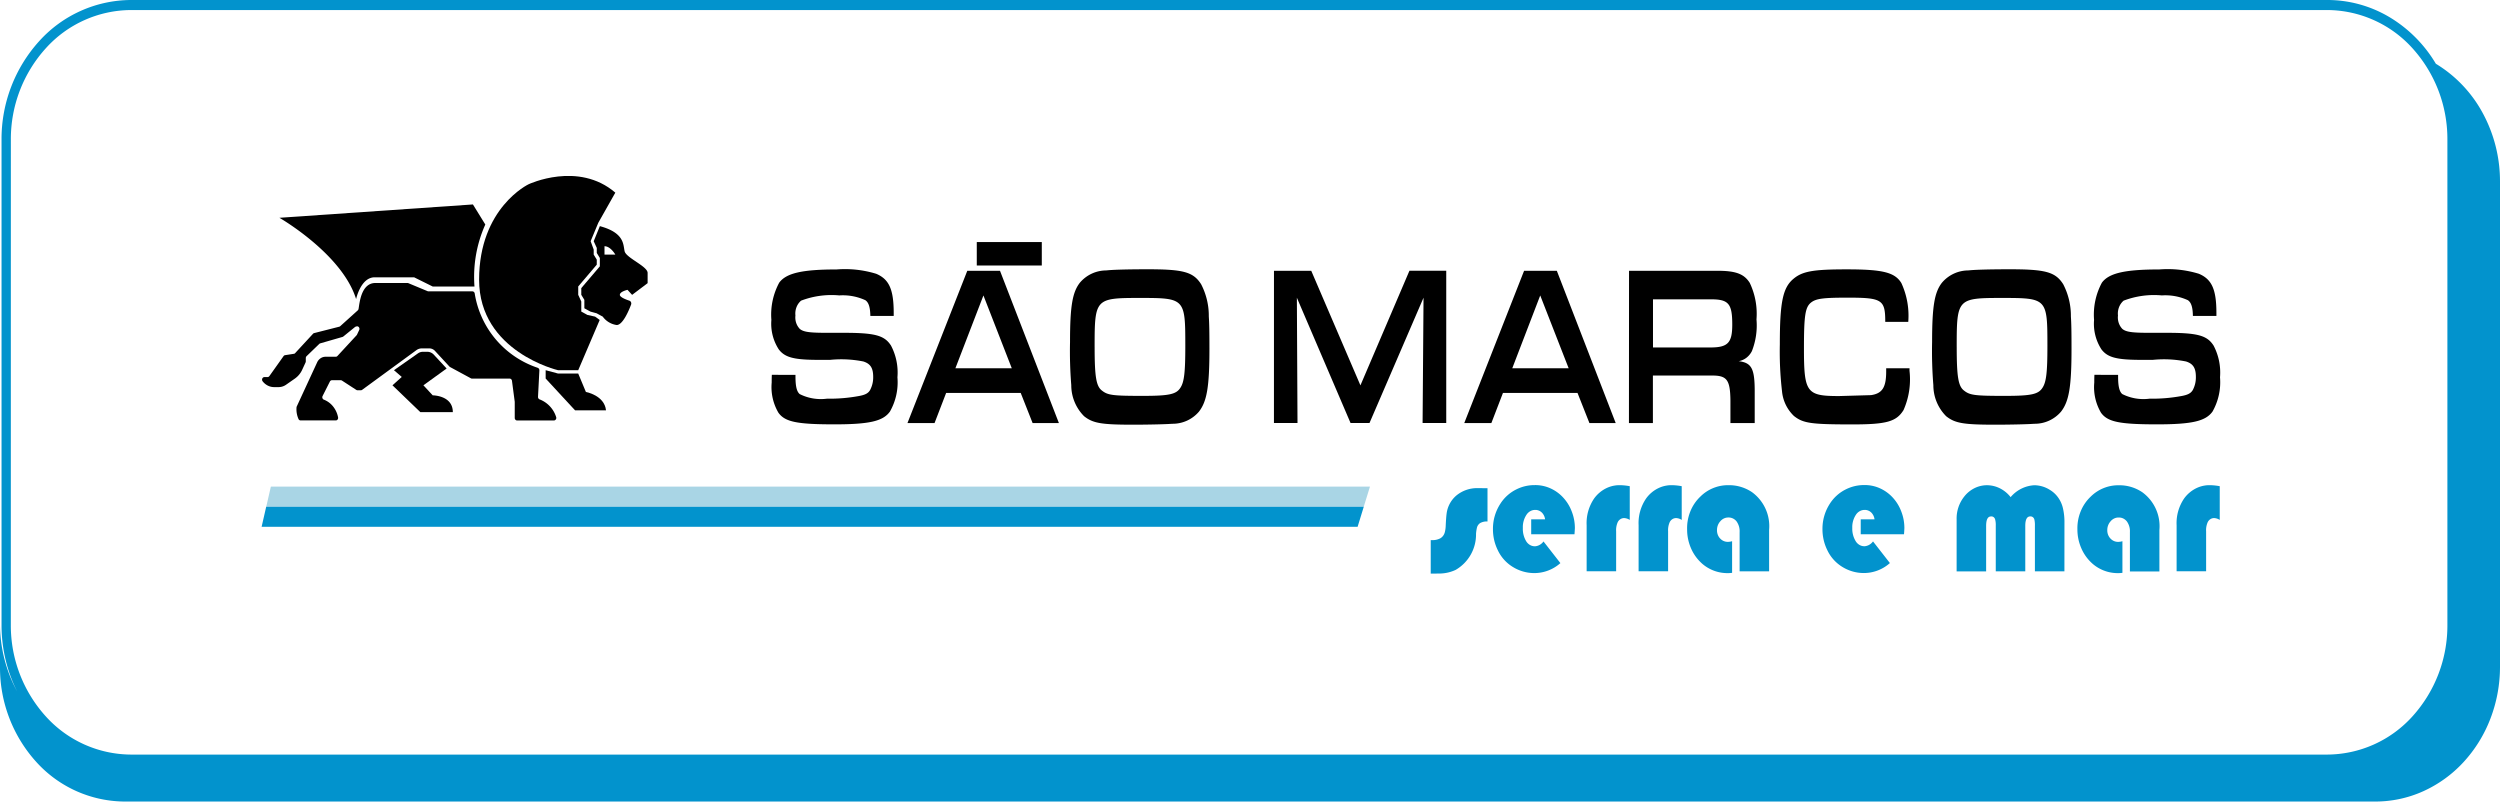
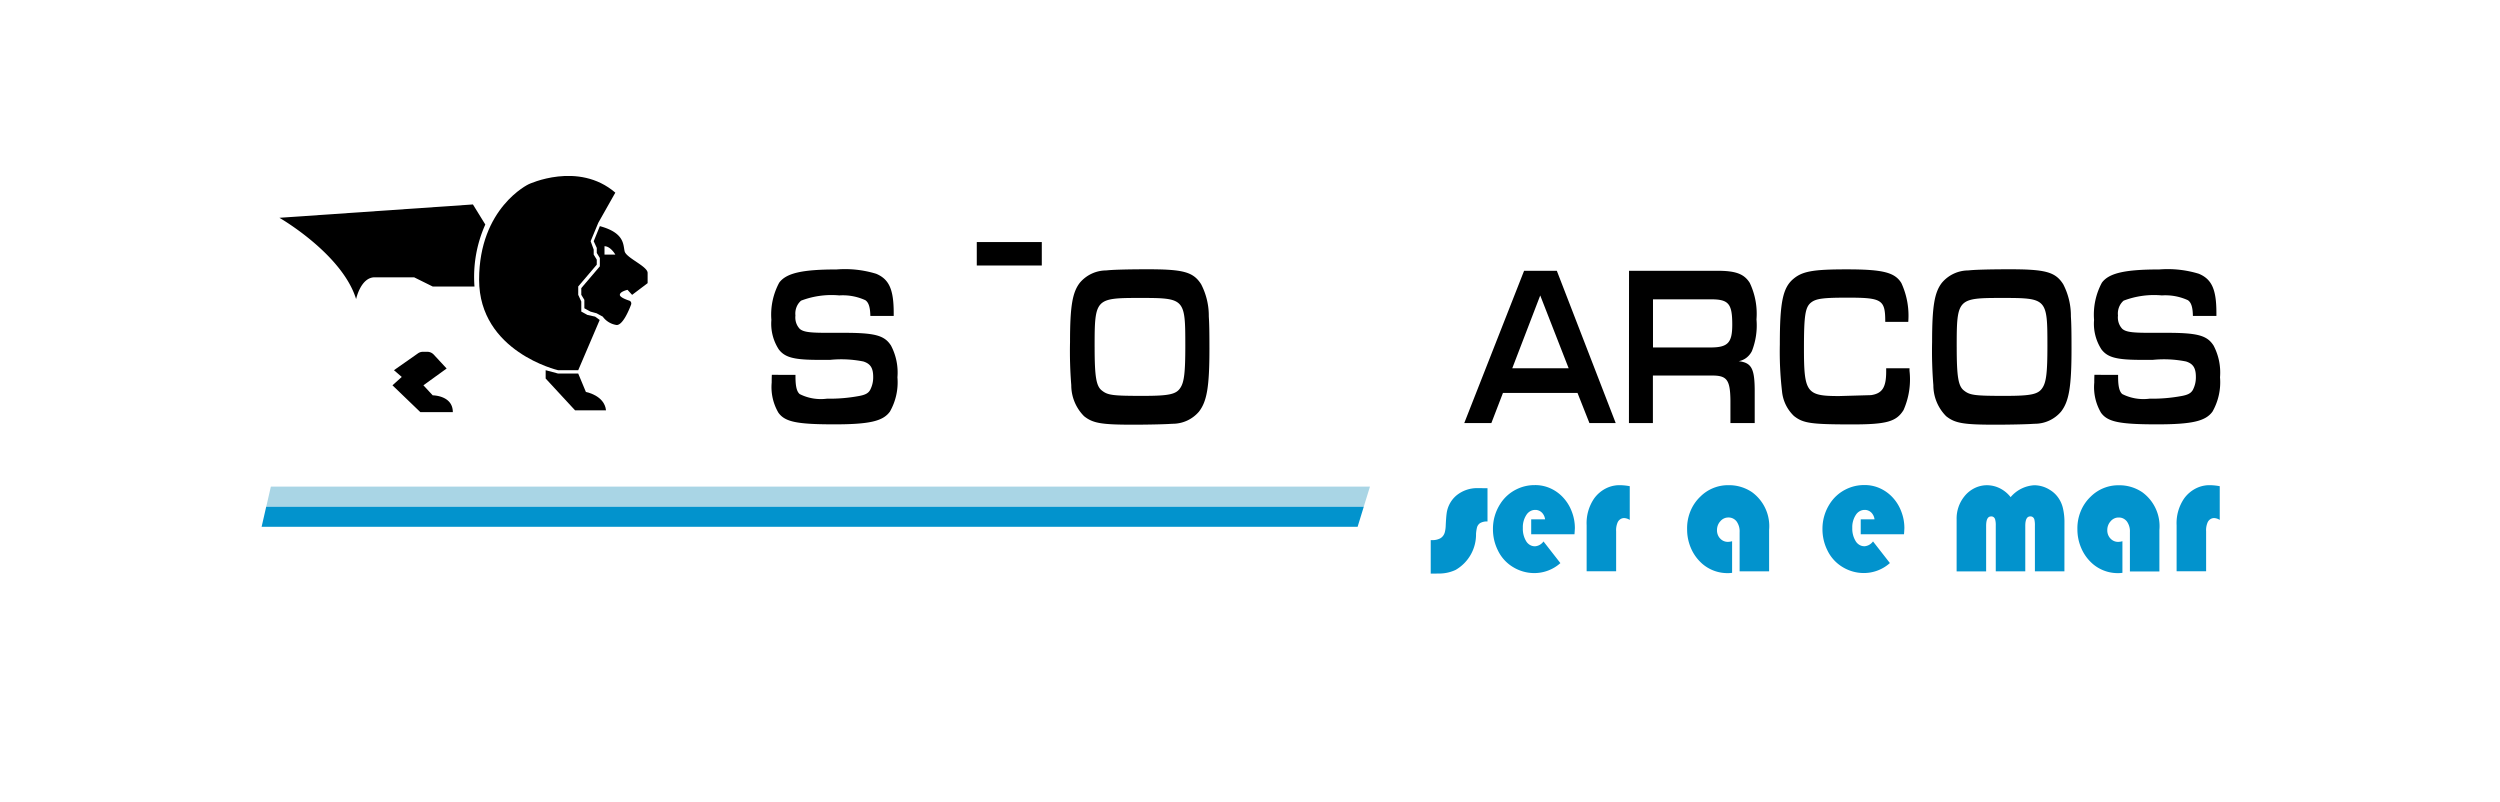
<svg xmlns="http://www.w3.org/2000/svg" width="163" height="52.26" viewBox="0 0 163 52.26">
  <defs>
    <clipPath id="clip-path">
      <rect id="Retângulo_91" data-name="Retângulo 91" width="163" height="52.259" fill="#fff" />
    </clipPath>
  </defs>
  <g id="expressosaomarcos" clip-path="url(#clip-path)">
    <g id="Grupo_42" data-name="Grupo 42" clip-path="url(#clip-path)">
      <path id="Caminho_1293" data-name="Caminho 1293" d="M40.725,16.382c-.1-.437,0-1.2-1.615-1.638l-.4.983.2.437v.328l.2.328v.546L37.9,18.785v.437l.2.328V20.1l.4.218.4.109.4.218a1.353,1.353,0,0,0,.908.546c.389,0,.778-.907.936-1.324a.211.211,0,0,0,0-.159.2.2,0,0,0-.045-.065.177.177,0,0,0-.066-.039c-.083-.028-.184-.064-.28-.106-.178-.078-.339-.176-.339-.273,0-.218.5-.328.5-.328l.3.328,1.011-.764V17.8C42.239,17.365,40.825,16.819,40.725,16.382Zm-1.312.218v-.546c.4,0,.707.546.707.546Z" />
      <path id="Caminho_1294" data-name="Caminho 1294" d="M40.119,12.56l-1.11,1.966-.5,1.2.2.546V16.6l.2.328v.328L37.7,18.677v.546l.2.437v.656l.4.218.5.109.3.218L37.7,24.137H36.385s-5.147-1.2-5.147-5.9,3.23-6.225,3.23-6.225S37.7,10.485,40.119,12.56Z" />
      <path id="Caminho_1295" data-name="Caminho 1295" d="M35.577,24.137l.807.218H37.7l.5,1.2s1.211.218,1.312,1.2H37.495l-1.918-2.075Z" />
-       <path id="Caminho_1296" data-name="Caminho 1296" d="M35.167,24.157l-.088,1.714a.178.178,0,0,0,.024.1.158.158,0,0,0,.072.066,1.816,1.816,0,0,1,1.092,1.175.182.182,0,0,1,0,.074.174.174,0,0,1-.031.066.159.159,0,0,1-.054.046.147.147,0,0,1-.066.017h-2.4a.15.15,0,0,1-.11-.049.175.175,0,0,1-.045-.119V26.222a.185.185,0,0,0,0-.024l-.181-1.373a.172.172,0,0,0-.052-.1.148.148,0,0,0-.1-.041H30.771a.146.146,0,0,1-.069-.018l-1.358-.735a.157.157,0,0,1-.04-.031l-.942-1.019A.5.5,0,0,0,28,22.715h-.5a.6.6,0,0,0-.353.117l-3.535,2.585a.148.148,0,0,1-.087.029h-.213a.148.148,0,0,1-.08-.024l-.936-.608a.146.146,0,0,0-.08-.024h-.572a.146.146,0,0,0-.079.024.163.163,0,0,0-.057.064l-.475.942a.18.18,0,0,0-.01.136.17.17,0,0,0,.034.06.155.155,0,0,0,.053.039,1.445,1.445,0,0,1,.611.451,1.616,1.616,0,0,1,.324.72.18.18,0,0,1-.006.07.172.172,0,0,1-.032.061.156.156,0,0,1-.052.041.144.144,0,0,1-.063.014H19.6a.142.142,0,0,1-.073-.019.157.157,0,0,1-.056-.055,1.552,1.552,0,0,1-.139-.759.179.179,0,0,1,.016-.076l1.33-2.878a.64.64,0,0,1,.224-.265.573.573,0,0,1,.319-.1h.671A.149.149,0,0,0,22,23.212l1.249-1.351a.161.161,0,0,0,.029-.044l.141-.3a.18.18,0,0,0,.016-.093.176.176,0,0,0-.033-.087.156.156,0,0,0-.072-.054.144.144,0,0,0-.087,0l-.046.013a.149.149,0,0,0-.055.029l-.758.615a.15.15,0,0,1-.053.028l-1.449.418a.152.152,0,0,0-.063.035l-.829.8a.168.168,0,0,0-.038.056.179.179,0,0,0-.014.069v.212a.179.179,0,0,1-.016.075l-.22.477a1.424,1.424,0,0,1-.482.578l-.574.4a.852.852,0,0,1-.484.152h-.289a.917.917,0,0,1-.414-.1.992.992,0,0,1-.336-.28.175.175,0,0,1-.035-.086.18.18,0,0,1,.013-.092.164.164,0,0,1,.057-.07.147.147,0,0,1,.083-.026h.2a.145.145,0,0,0,.068-.017.159.159,0,0,0,.054-.048l.924-1.3a.152.152,0,0,1,.1-.064l.593-.092A.152.152,0,0,0,19.265,23l1.143-1.237a.152.152,0,0,1,.074-.045l1.637-.417a.151.151,0,0,0,.065-.035l1.141-1.029a.17.17,0,0,0,.052-.093c.06-.3.141-1.693,1.1-1.693h2.091a.146.146,0,0,1,.056.011l1.258.524a.147.147,0,0,0,.056.011H30.8a.147.147,0,0,1,.1.04.171.171,0,0,1,.052.1,6.123,6.123,0,0,0,4.108,4.844.157.157,0,0,1,.081.067A.178.178,0,0,1,35.167,24.157Z" />
      <path id="Caminho_1297" data-name="Caminho 1297" d="M18.218,14.2s4.088,2.348,5,5.3c0,0,.3-1.42,1.211-1.42H27l1.211.6h2.725a8.339,8.339,0,0,1,.706-4.041l-.807-1.309Z" />
      <path id="Caminho_1298" data-name="Caminho 1298" d="M25.686,24.137l1.568-1.1a.566.566,0,0,1,.326-.1h.283a.56.56,0,0,1,.229.049.6.6,0,0,1,.194.141l.834.9-1.514,1.094.606.655s1.312,0,1.312,1.094H27.406l-1.817-1.748.606-.546Z" />
      <path id="Caminho_1299" data-name="Caminho 1299" d="M51.865,24.442v.106c0,.64.082.982.276,1.146a3.061,3.061,0,0,0,1.777.3,10.5,10.5,0,0,0,2.114-.179c.388-.074.582-.178.7-.388a1.757,1.757,0,0,0,.2-.847c0-.581-.174-.863-.643-1.012a7.332,7.332,0,0,0-2.155-.106h-.98c-1.44-.015-2-.179-2.38-.685a3.072,3.072,0,0,1-.48-1.92,4.385,4.385,0,0,1,.51-2.426c.46-.625,1.5-.863,3.749-.863a6.931,6.931,0,0,1,2.573.282c.848.357,1.144,1.027,1.144,2.56V20.6H56.747c-.011-.581-.112-.878-.326-1.027a3.524,3.524,0,0,0-1.7-.312,5.559,5.559,0,0,0-2.492.342,1.067,1.067,0,0,0-.3.432,1.152,1.152,0,0,0-.067.535,1.122,1.122,0,0,0,.047.476,1.055,1.055,0,0,0,.239.4c.235.194.623.253,1.7.253H55c2.042,0,2.665.164,3.094.834a3.777,3.777,0,0,1,.419,2.069,3.867,3.867,0,0,1-.489,2.232c-.449.625-1.327.834-3.625.834-2.451,0-3.217-.164-3.646-.759a3.3,3.3,0,0,1-.439-1.965c0-.089,0-.312.01-.506Z" />
-       <path id="Caminho_1300" data-name="Caminho 1300" d="M61.689,25.618l-.756,1.965H59.167l3.9-9.927H65.2l3.84,9.927H67.326l-.776-1.965Zm2.431-6.355L62.292,24.01h3.676Z" />
      <path id="Caminho_1301" data-name="Caminho 1301" d="M78.314,18.533a4.474,4.474,0,0,1,.5,2.1c.031.461.041,1,.041,2.1,0,2.486-.163,3.438-.685,4.108a2.254,2.254,0,0,1-1.746.789c-.326.03-1.562.06-2.512.06-2.083,0-2.645-.089-3.227-.551a2.858,2.858,0,0,1-.838-2.024,27.644,27.644,0,0,1-.081-2.813c0-2.322.153-3.246.643-3.87a2.26,2.26,0,0,1,1.726-.8c.347-.045,1.369-.075,2.614-.075C77.16,17.552,77.8,17.728,78.314,18.533ZM71.37,22.625c0,1.935.1,2.56.48,2.843.378.3.7.343,2.655.343,1.757,0,2.2-.106,2.471-.551.235-.372.306-1.012.306-2.694,0-3.111-.02-3.14-2.961-3.14-2.911,0-2.952.045-2.952,3.2Z" />
-       <path id="Caminho_1302" data-name="Caminho 1302" d="M83.063,17.655h2.43L88.7,25.126l3.195-7.472h2.4v9.927H92.753l.061-8.171-3.523,8.171H88.056l-3.5-8.171.041,8.171H83.061Z" />
      <path id="Caminho_1303" data-name="Caminho 1303" d="M97.993,25.618l-.756,1.965H95.47l3.9-9.927h2.135l3.839,9.927H103.63l-.777-1.965Zm2.43-6.355L98.6,24.01h3.676Z" />
      <path id="Caminho_1304" data-name="Caminho 1304" d="M106.213,17.655h5.771c1.194,0,1.736.208,2.1.789a4.681,4.681,0,0,1,.439,2.381,4.58,4.58,0,0,1-.3,2.069,1.279,1.279,0,0,1-.359.434,1.162,1.162,0,0,1-.5.221c.857.106,1.052.491,1.043,2.069v1.965h-1.583V26.093c-.02-1.354-.235-1.623-1.266-1.607h-3.789v3.1h-1.562Zm5.3,5c1.144,0,1.43-.3,1.43-1.488,0-1.369-.234-1.652-1.4-1.652h-3.768v3.14Z" />
      <path id="Caminho_1305" data-name="Caminho 1305" d="M124.5,24.01v.164a4.951,4.951,0,0,1-.388,2.56c-.469.759-1.113.938-3.329.938-2.716,0-3.216-.074-3.819-.551a2.551,2.551,0,0,1-.776-1.607,22.422,22.422,0,0,1-.143-3.066c0-2.768.195-3.706.909-4.286.582-.476,1.286-.6,3.441-.6,2.359,0,3.145.194,3.574.893a5.088,5.088,0,0,1,.45,2.53h-1.5c0-1.444-.2-1.578-2.451-1.578-1.593,0-2.054.06-2.38.313-.388.3-.47.847-.47,2.992,0,2.887.163,3.111,2.288,3.111l2.083-.06c.735-.106.99-.506.99-1.533V24.01Z" />
      <path id="Caminho_1306" data-name="Caminho 1306" d="M134.522,18.533a4.47,4.47,0,0,1,.5,2.1c.031.461.041,1,.041,2.1,0,2.486-.163,3.438-.685,4.108a2.254,2.254,0,0,1-1.746.789c-.326.03-1.562.06-2.512.06-2.084,0-2.645-.089-3.228-.551a2.859,2.859,0,0,1-.837-2.024,27.5,27.5,0,0,1-.082-2.813c0-2.322.153-3.246.643-3.87a2.261,2.261,0,0,1,1.726-.8c.347-.045,1.369-.075,2.614-.075C133.368,17.552,134.011,17.728,134.522,18.533Zm-6.944,4.092c0,1.935.1,2.56.48,2.843.378.3.7.343,2.655.343,1.756,0,2.2-.106,2.471-.551.235-.372.307-1.012.307-2.694,0-3.111-.02-3.14-2.962-3.14-2.911,0-2.952.045-2.952,3.2Z" />
      <path id="Caminho_1307" data-name="Caminho 1307" d="M138.1,24.442v.106c0,.64.081.982.275,1.146a3.063,3.063,0,0,0,1.777.3,10.5,10.5,0,0,0,2.114-.179c.388-.074.582-.178.705-.388a1.754,1.754,0,0,0,.2-.847c0-.581-.174-.863-.643-1.012a7.334,7.334,0,0,0-2.155-.106h-.98c-1.44-.015-2-.179-2.38-.685a3.072,3.072,0,0,1-.48-1.92,4.395,4.395,0,0,1,.51-2.426c.46-.625,1.5-.863,3.749-.863a6.933,6.933,0,0,1,2.574.282c.848.357,1.144,1.027,1.144,2.56V20.6h-1.533c-.01-.581-.112-.878-.326-1.027a3.522,3.522,0,0,0-1.7-.312,5.561,5.561,0,0,0-2.492.342,1.068,1.068,0,0,0-.3.432,1.146,1.146,0,0,0-.067.535,1.109,1.109,0,0,0,.047.476,1.051,1.051,0,0,0,.239.4c.234.194.623.253,1.7.253h1.154c2.042,0,2.665.164,3.094.834a3.777,3.777,0,0,1,.419,2.069,3.874,3.874,0,0,1-.489,2.232c-.45.625-1.328.834-3.626.834-2.45,0-3.216-.164-3.645-.759a3.293,3.293,0,0,1-.439-1.965c0-.089,0-.312.01-.506Z" />
      <path id="Caminho_1308" data-name="Caminho 1308" d="M67.925,15.782H63.686v1.529h4.239Z" />
      <path id="Caminho_1309" data-name="Caminho 1309" d="M96.985,31.829V34a.889.889,0,0,0-.483.106.515.515,0,0,0-.2.276,2.668,2.668,0,0,0-.065.423,2.663,2.663,0,0,1-1.326,2.35,2.512,2.512,0,0,1-.961.237q-.149.005-.4.005h-.267V35.215h.082a1.06,1.06,0,0,0,.55-.121.62.62,0,0,0,.181-.167.677.677,0,0,0,.107-.23,1.932,1.932,0,0,0,.057-.414q.026-.568.062-.816a1.849,1.849,0,0,1,.632-1.159,2.124,2.124,0,0,1,1.45-.48Z" fill="#0293cd" />
      <path id="Caminho_1310" data-name="Caminho 1310" d="M102.656,34.835H99.834v-.976h.905a.763.763,0,0,0-.18-.408.622.622,0,0,0-.212-.155.579.579,0,0,0-.251-.05.65.65,0,0,0-.325.085.713.713,0,0,0-.25.241,1.451,1.451,0,0,0-.231.849,1.557,1.557,0,0,0,.226.882.7.7,0,0,0,.249.235.635.635,0,0,0,.322.08.73.73,0,0,0,.306-.095.79.79,0,0,0,.244-.22l1.1,1.411a2.551,2.551,0,0,1-1.691.651,2.657,2.657,0,0,1-1.378-.381,2.55,2.55,0,0,1-1.013-1.114,3.067,3.067,0,0,1-.314-1.368,2.986,2.986,0,0,1,.473-1.644,2.6,2.6,0,0,1,1.059-.953,2.632,2.632,0,0,1,1.177-.276,2.384,2.384,0,0,1,1.013.2,2.536,2.536,0,0,1,.858.614,2.76,2.76,0,0,1,.561.917,2.952,2.952,0,0,1,.2,1.07Q102.677,34.565,102.656,34.835Z" fill="#0293cd" />
      <path id="Caminho_1311" data-name="Caminho 1311" d="M106.26,31.7V33.9a.716.716,0,0,0-.359-.121.445.445,0,0,0-.244.066.494.494,0,0,0-.177.193,1.269,1.269,0,0,0-.108.6v2.61h-1.923V34.244a2.841,2.841,0,0,1,.493-1.749,2.139,2.139,0,0,1,.771-.655,1.968,1.968,0,0,1,.962-.205A3.7,3.7,0,0,1,106.26,31.7Z" fill="#0293cd" />
-       <path id="Caminho_1312" data-name="Caminho 1312" d="M109.648,31.7V33.9a.713.713,0,0,0-.358-.121.44.44,0,0,0-.244.066.489.489,0,0,0-.178.193,1.294,1.294,0,0,0-.108.6v2.61h-1.923V34.244a2.835,2.835,0,0,1,.494-1.749,2.123,2.123,0,0,1,.771-.655,1.964,1.964,0,0,1,.961-.205A3.684,3.684,0,0,1,109.648,31.7Z" fill="#0293cd" />
      <path id="Caminho_1313" data-name="Caminho 1313" d="M112.933,35.287V37.35c-.1.011-.178.017-.226.017a2.506,2.506,0,0,1-1.722-.612,2.827,2.827,0,0,1-.746-1.042A3.054,3.054,0,0,1,110,34.5a2.908,2.908,0,0,1,.212-1.161,2.728,2.728,0,0,1,.646-.955,2.555,2.555,0,0,1,1.856-.75,2.663,2.663,0,0,1,1.522.459,2.744,2.744,0,0,1,1.11,2.46v2.7h-1.923V34.7a1.108,1.108,0,0,0-.2-.706.681.681,0,0,0-.241-.192.628.628,0,0,0-.293-.061.646.646,0,0,0-.287.062.693.693,0,0,0-.238.185.809.809,0,0,0-.162.266.875.875,0,0,0-.054.313.789.789,0,0,0,.059.316.71.71,0,0,0,.178.258.662.662,0,0,0,.478.188A1.034,1.034,0,0,0,112.933,35.287Z" fill="#0293cd" />
      <path id="Caminho_1314" data-name="Caminho 1314" d="M124.141,34.835h-2.822v-.976h.9a.763.763,0,0,0-.18-.408.622.622,0,0,0-.212-.155.582.582,0,0,0-.251-.05.649.649,0,0,0-.325.085.71.71,0,0,0-.251.241,1.45,1.45,0,0,0-.231.849A1.556,1.556,0,0,0,121,35.3a.7.7,0,0,0,.249.235.636.636,0,0,0,.322.08.73.73,0,0,0,.306-.095.79.79,0,0,0,.244-.22l1.1,1.411a2.551,2.551,0,0,1-1.691.651,2.657,2.657,0,0,1-1.378-.381,2.552,2.552,0,0,1-1.013-1.114,3.063,3.063,0,0,1-.314-1.368,2.99,2.99,0,0,1,.473-1.644,2.6,2.6,0,0,1,1.06-.953,2.632,2.632,0,0,1,1.177-.276,2.387,2.387,0,0,1,1.013.2,2.555,2.555,0,0,1,.858.614,2.758,2.758,0,0,1,.56.917,2.974,2.974,0,0,1,.2,1.07Q124.162,34.565,124.141,34.835Z" fill="#0293cd" />
      <path id="Caminho_1315" data-name="Caminho 1315" d="M134.6,37.251h-1.924V34.283a1.6,1.6,0,0,0-.036-.414.282.282,0,0,0-.1-.151.247.247,0,0,0-.168-.048q-.324,0-.324.618v2.963h-1.924V34.284a1.443,1.443,0,0,0-.041-.419.281.281,0,0,0-.1-.149.245.245,0,0,0-.168-.044q-.319,0-.319.618v2.963h-1.924V33.866a2.294,2.294,0,0,1,.5-1.495,1.964,1.964,0,0,1,.685-.552,1.819,1.819,0,0,1,.837-.182,1.906,1.906,0,0,1,.826.215,2.053,2.053,0,0,1,.673.562,2.17,2.17,0,0,1,1.543-.776,1.91,1.91,0,0,1,1.012.3,1.779,1.779,0,0,1,.542.5,1.954,1.954,0,0,1,.312.692,3.964,3.964,0,0,1,.1.965Z" fill="#0293cd" />
      <path id="Caminho_1316" data-name="Caminho 1316" d="M138.382,35.287V37.35c-.1.011-.178.017-.226.017a2.506,2.506,0,0,1-1.722-.612,2.828,2.828,0,0,1-.746-1.042,3.053,3.053,0,0,1-.241-1.208,2.908,2.908,0,0,1,.212-1.161,2.729,2.729,0,0,1,.646-.955,2.556,2.556,0,0,1,1.856-.75,2.659,2.659,0,0,1,1.522.459,2.744,2.744,0,0,1,1.11,2.46v2.7H138.87V34.7a1.1,1.1,0,0,0-.2-.705.686.686,0,0,0-.24-.192.635.635,0,0,0-.294-.061.646.646,0,0,0-.287.062.692.692,0,0,0-.238.185.844.844,0,0,0-.162.266.874.874,0,0,0-.054.313.79.79,0,0,0,.059.316.735.735,0,0,0,.178.258.664.664,0,0,0,.478.188A1.034,1.034,0,0,0,138.382,35.287Z" fill="#0293cd" />
      <path id="Caminho_1317" data-name="Caminho 1317" d="M144.727,31.7V33.9a.716.716,0,0,0-.359-.121.442.442,0,0,0-.244.066.486.486,0,0,0-.177.193,1.269,1.269,0,0,0-.108.6v2.61h-1.924V34.244a2.848,2.848,0,0,1,.494-1.749,2.139,2.139,0,0,1,.771-.655,1.968,1.968,0,0,1,.962-.205A3.7,3.7,0,0,1,144.727,31.7Z" fill="#0293cd" />
      <path id="Caminho_1318" data-name="Caminho 1318" d="M88.917,33.038H17.36l.3-1.311H89.322Z" fill="#a9d5e5" />
      <path id="Caminho_1319" data-name="Caminho 1319" d="M88.516,34.348H17.057l.3-1.31H88.918Z" fill="#0293cd" />
-       <path id="Caminho_1320" data-name="Caminho 1320" d="M158.818,4.157a8.721,8.721,0,0,0-3.04-3.049A7.915,7.915,0,0,0,151.761,0H8.514A8.113,8.113,0,0,0,2.568,2.669,9.507,9.507,0,0,0,.1,9.1v31.65a9.642,9.642,0,0,0,1.014,4.329A9.286,9.286,0,0,1,0,40.644v2.84a9.156,9.156,0,0,0,2.376,6.206A7.812,7.812,0,0,0,8.111,52.26H154.889a7.58,7.58,0,0,0,3.1-.668,8.1,8.1,0,0,0,2.631-1.9,8.85,8.85,0,0,0,1.759-2.847A9.418,9.418,0,0,0,163,43.483V11.835a9.326,9.326,0,0,0-1.123-4.457A8.442,8.442,0,0,0,158.818,4.157ZM.708,9.1A8.822,8.822,0,0,1,3,3.133,7.528,7.528,0,0,1,8.515.655H151.762a7.527,7.527,0,0,1,5.518,2.477A8.825,8.825,0,0,1,159.57,9.1v31.65a8.825,8.825,0,0,1-2.29,5.971,7.528,7.528,0,0,1-5.518,2.477H8.514A7.529,7.529,0,0,1,3,46.724,8.822,8.822,0,0,1,.706,40.753Z" fill="#0293cd" />
    </g>
  </g>
</svg>